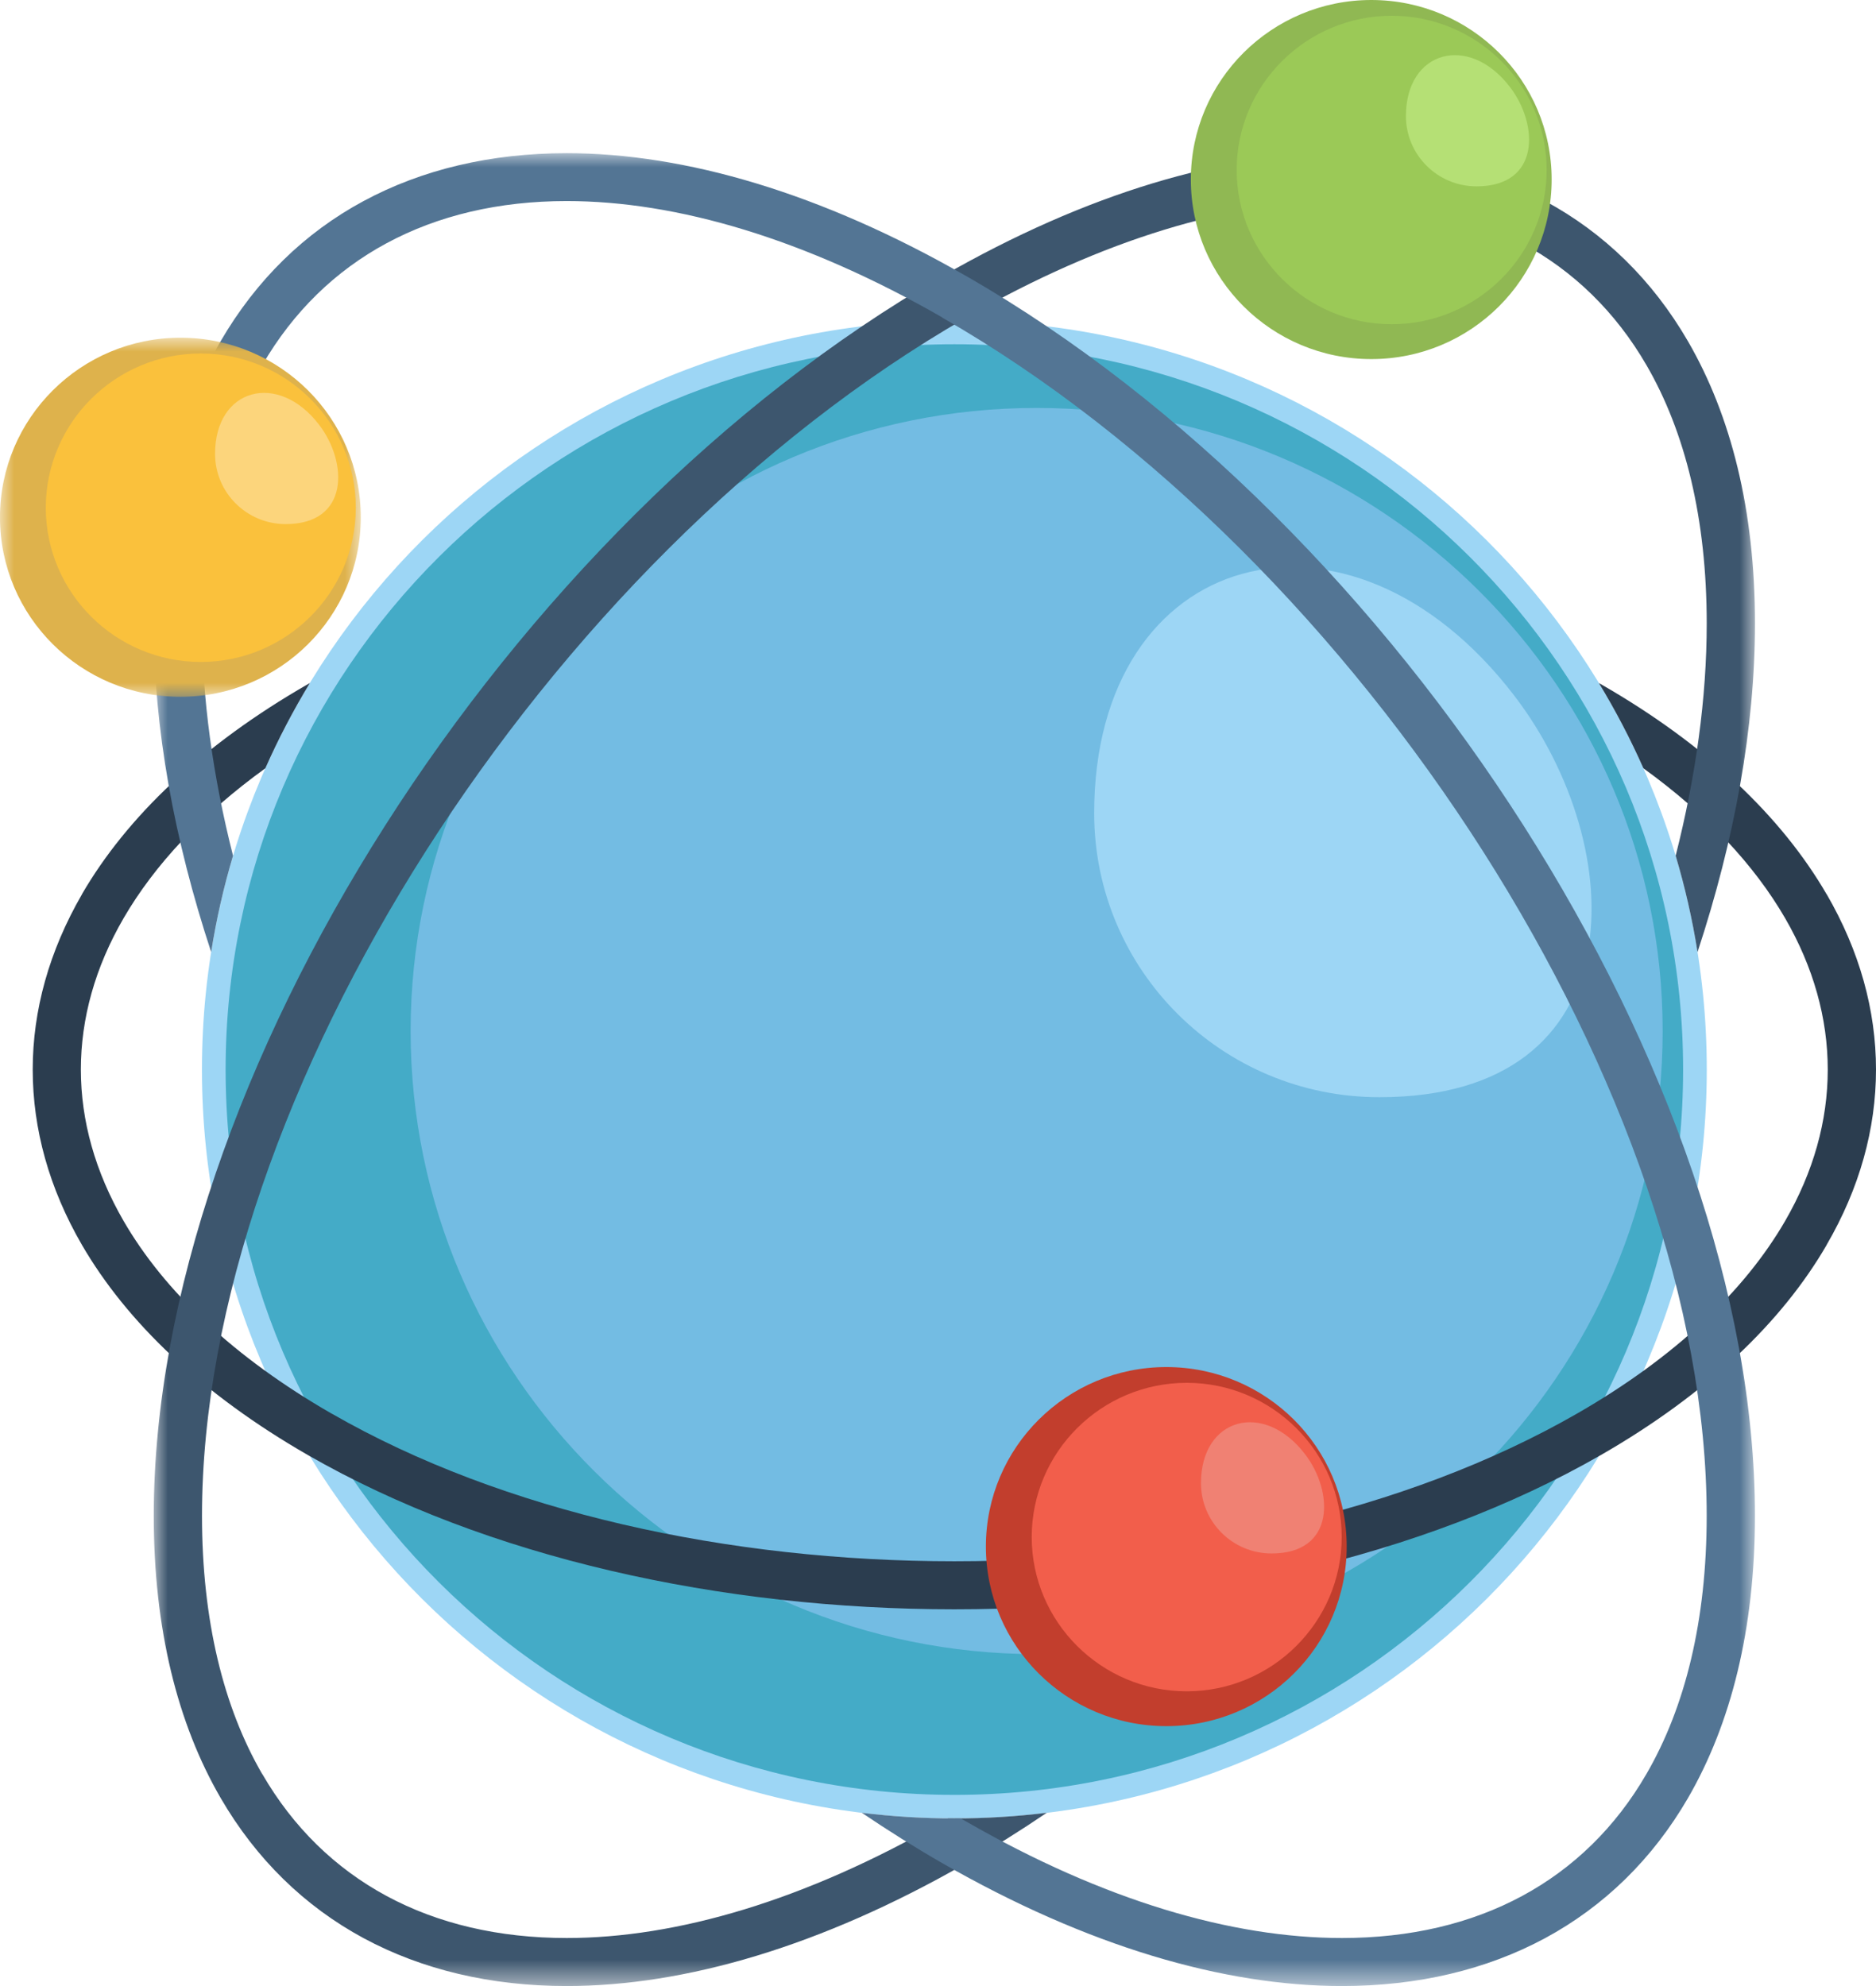
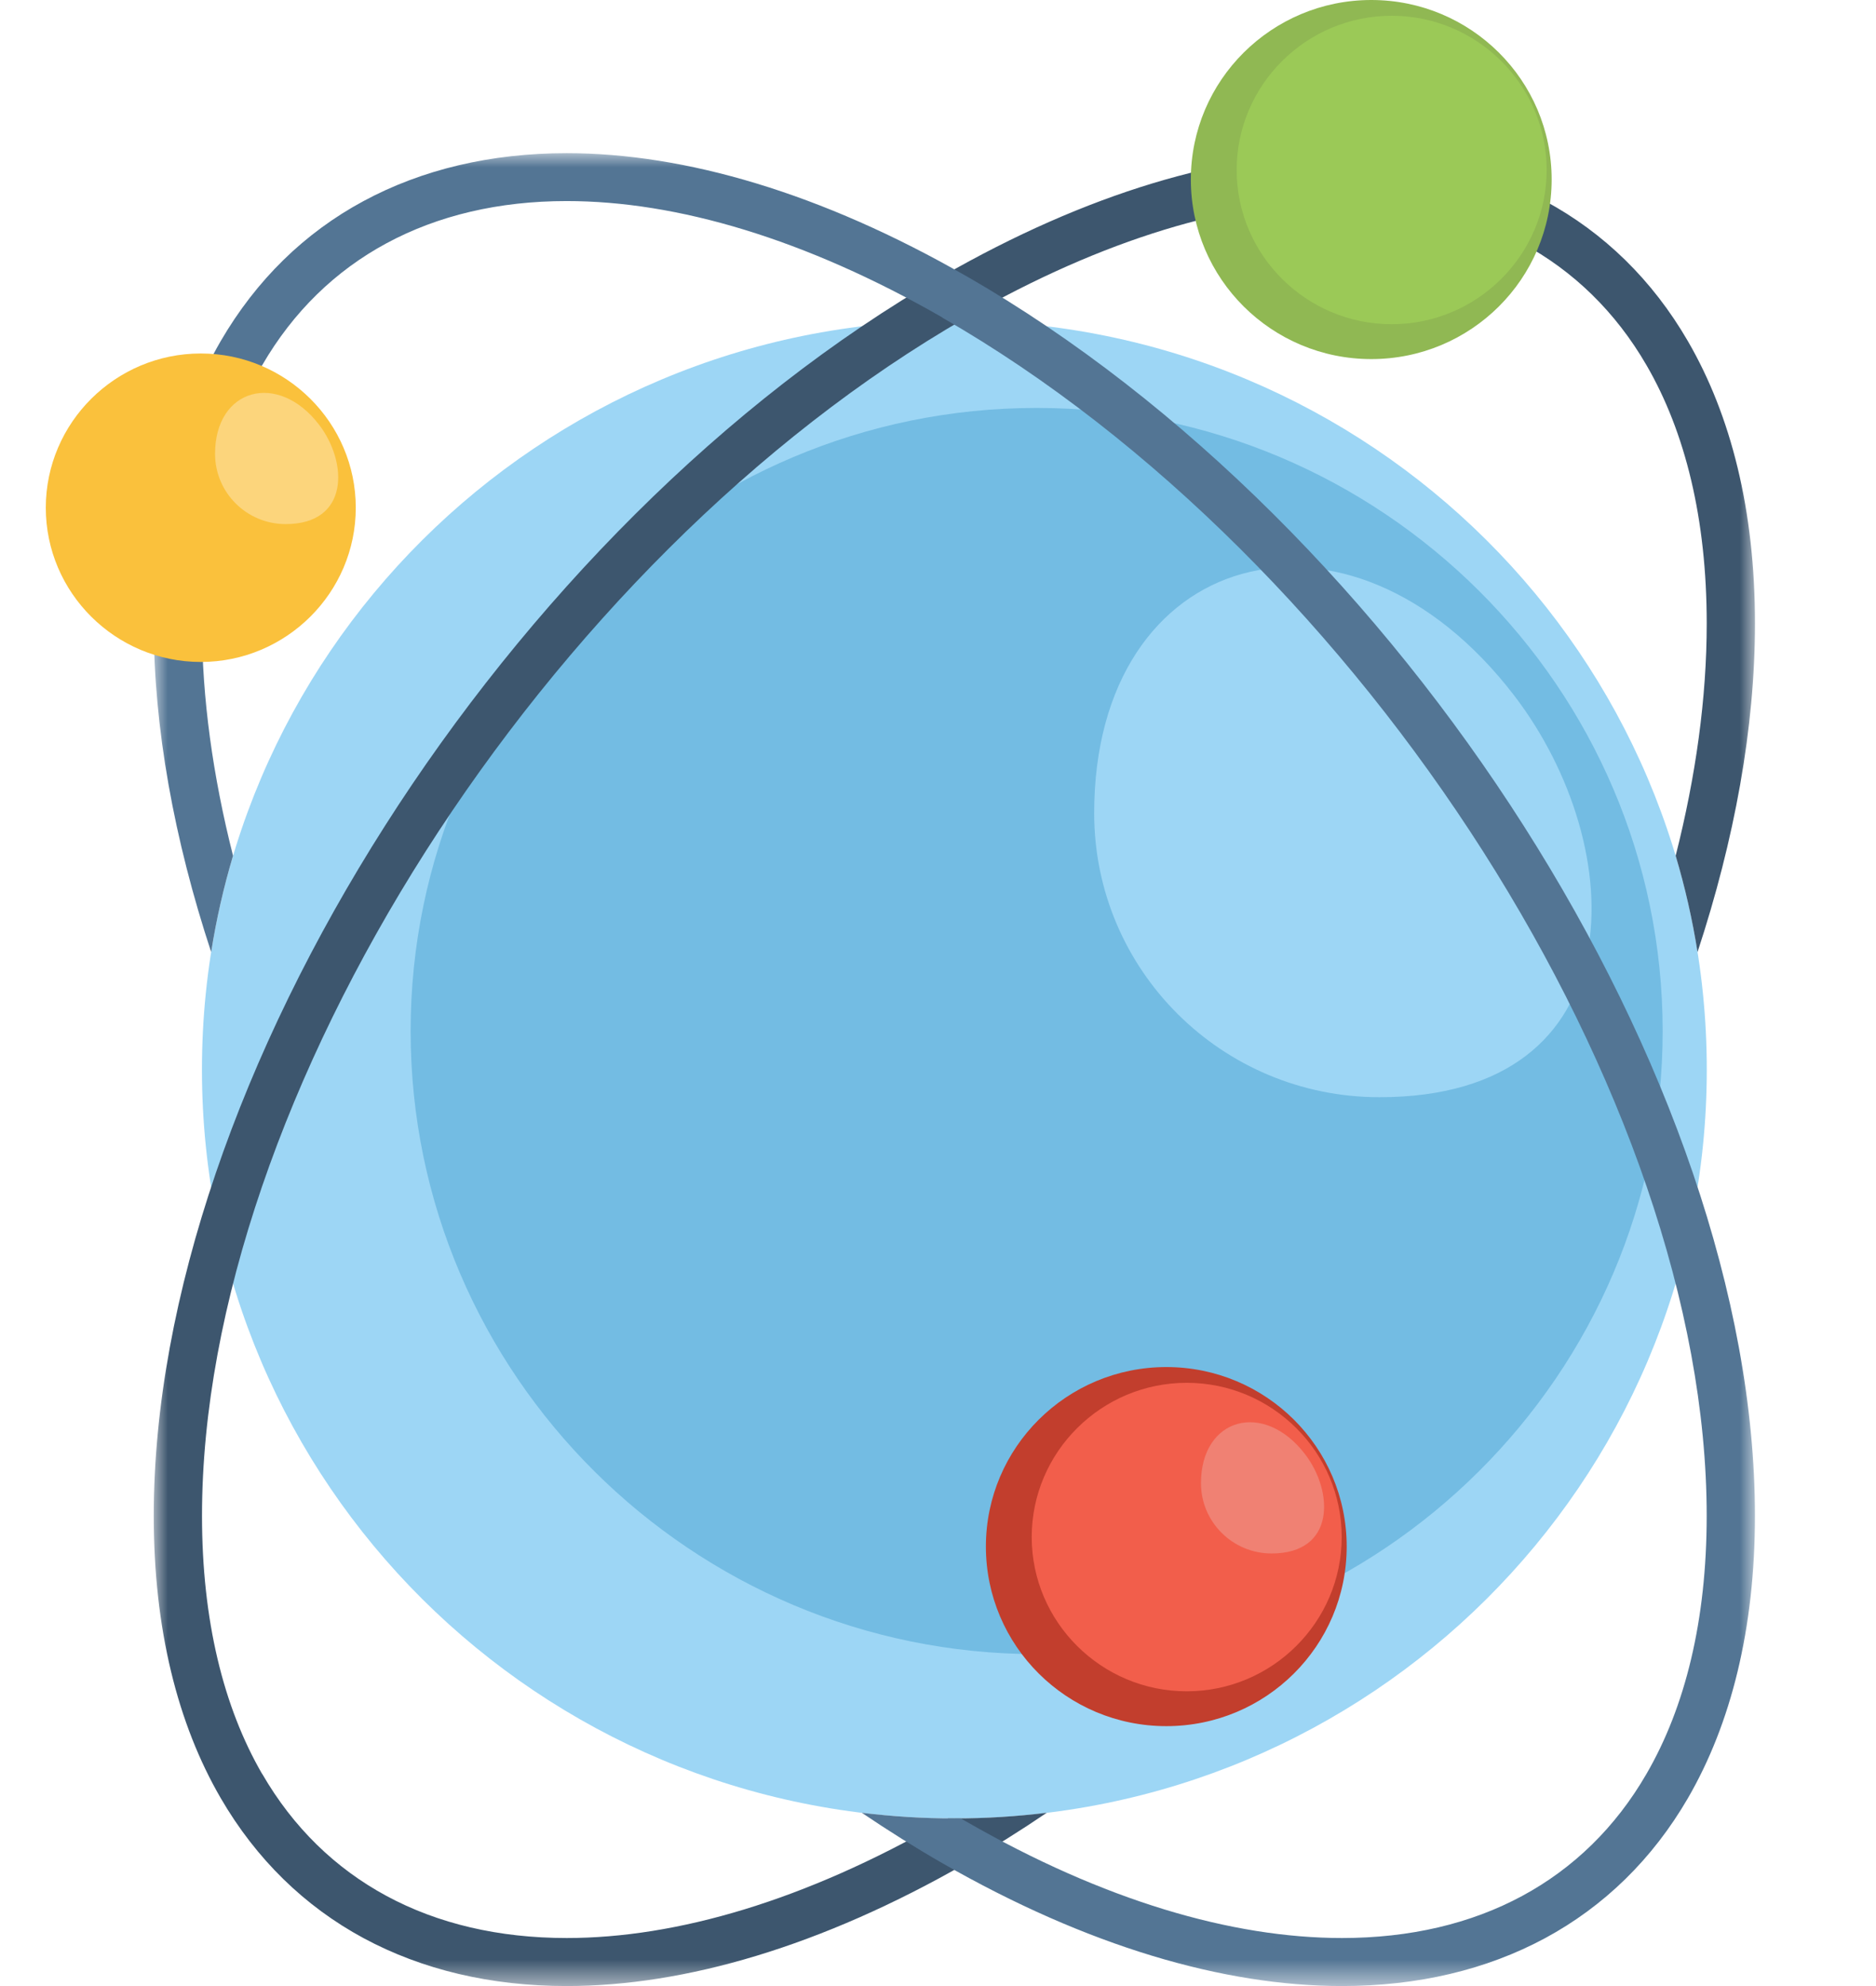
<svg xmlns="http://www.w3.org/2000/svg" xmlns:xlink="http://www.w3.org/1999/xlink" width="68px" height="72px" viewBox="0 0 68 72" version="1.1">
  <title>Group 36</title>
  <defs>
    <polygon id="path-1" points="0 0 58.04 0 58.04 66.447 0 66.447" />
    <polygon id="path-3" points="0 0 58.04 0 58.04 66.447 0 66.447" />
-     <polygon id="path-5" points="0 0 13.077 0 13.077 13.018 0 13.018" />
  </defs>
  <g id="Page-2" stroke="none" stroke-width="1" fill="none" fill-rule="evenodd">
    <g id="Start-/-Landingpage" transform="translate(-706, -1251)">
      <g id="Group-36" transform="translate(706, 1251)">
        <path d="M34.593,65.924 C49.655,65.924 61.866,53.77 61.866,38.778 C61.866,23.781 49.655,11.626 34.593,11.626 C19.531,11.626 7.32,23.781 7.32,38.778 C7.32,53.77 19.531,65.924 34.593,65.924" id="Fill-1" fill="#9DD6F5" />
-         <path d="M34.593,65.07 C49.181,65.07 61.008,53.298 61.008,38.777 C61.008,24.256 49.181,12.48 34.593,12.48 C20.004,12.48 8.178,24.256 8.178,38.777 C8.178,53.298 20.004,65.07 34.593,65.07" id="Fill-3" fill="#44ABC7" />
        <path d="M37.576,59.967 C50.073,59.967 60.267,49.819 60.267,37.38 C60.267,24.936 50.073,14.789 37.576,14.789 C25.079,14.789 14.884,24.936 14.884,37.38 C14.884,49.819 25.079,59.967 37.576,59.967" id="Fill-5" fill="#73BCE3" />
        <path d="M54.892,25.224 C48.871,17.359 39.661,19.888 39.661,29.48 C39.661,35.17 44.289,39.777 50.001,39.777 C59.361,39.777 59.108,30.736 54.892,25.224" id="Fill-7" fill="#9DD6F5" />
-         <path d="M58.03,24.805 C61.862,27.004 64.586,29.622 66.209,32.418 L66.209,32.413 C67.404,34.472 68,36.624 68,38.775 C68,40.927 67.404,43.079 66.209,45.133 L66.209,45.137 C64.591,47.928 61.866,50.542 58.035,52.745 L58.035,52.745 C51.545,56.475 43.062,58.342 34.593,58.342 C26.124,58.342 17.641,56.475 11.151,52.745 L11.151,52.745 C7.32,50.542 4.596,47.928 2.973,45.137 C1.782,43.083 1.186,40.932 1.186,38.775 C1.186,36.624 1.782,34.477 2.973,32.418 L2.973,32.413 C4.596,29.622 7.32,27.008 11.156,24.805 L11.231,24.763 C10.631,25.753 10.091,26.784 9.618,27.853 C7.311,29.52 5.599,31.363 4.483,33.282 L4.483,33.282 C3.447,35.065 2.931,36.922 2.931,38.775 C2.931,40.628 3.451,42.486 4.483,44.269 C5.955,46.808 8.469,49.203 12.019,51.247 L12.023,51.247 C18.237,54.818 26.41,56.601 34.593,56.601 C42.776,56.601 50.945,54.818 57.163,51.247 L57.163,51.247 C60.717,49.203 63.231,46.808 64.703,44.269 L64.703,44.269 C65.735,42.486 66.251,40.633 66.251,38.775 C66.251,36.922 65.735,35.065 64.703,33.282 L64.703,33.282 C63.587,31.359 61.876,29.52 59.569,27.853 C59.095,26.784 58.556,25.753 57.955,24.763 L58.03,24.805 Z" id="Fill-9" fill="#2B3D4F" />
        <path d="M42.277,62.578 C45.888,62.578 48.814,59.665 48.814,56.067 C48.814,52.473 45.888,49.56 42.277,49.56 C38.666,49.56 35.736,52.473 35.736,56.067 C35.736,59.665 38.666,62.578 42.277,62.578" id="Fill-11" fill="#C23E2D" />
        <path d="M43.015,61.315 C46.11,61.315 48.633,58.803 48.633,55.723 C48.633,52.642 46.11,50.131 43.015,50.131 C39.92,50.131 37.397,52.642 37.397,55.723 C37.397,58.803 39.92,61.315 43.015,61.315" id="Fill-13" fill="#F25E4B" />
        <path d="M47.302,52.715 C45.811,50.768 43.532,51.394 43.532,53.769 C43.532,55.174 44.676,56.318 46.092,56.318 C48.408,56.318 48.347,54.077 47.302,52.715" id="Fill-15" fill="#F08173" />
        <g id="Group-19" transform="translate(5.573, 5.553)">
          <mask id="mask-2" fill="white">
            <use xlink:href="#path-1" />
          </mask>
          <g id="Clip-18" />
          <path d="M28.586,4.458 C33.843,1.438 38.79,0 43.072,0 C45.824,0 48.309,0.593 50.434,1.736 C52.563,2.885 54.321,4.593 55.611,6.819 C57.172,9.512 58.04,12.943 58.04,17.051 C58.04,20.841 57.299,24.887 55.958,28.962 C55.77,27.772 55.503,26.605 55.165,25.471 C55.897,22.582 56.291,19.748 56.291,17.051 C56.291,13.251 55.512,10.105 54.106,7.683 C52.985,5.75 51.456,4.266 49.599,3.267 C47.737,2.259 45.533,1.736 43.072,1.736 C39.081,1.736 34.434,3.099 29.454,5.956 L29.454,5.96 C21.81,10.353 14.879,17.429 9.852,25.317 C4.844,33.182 1.749,41.831 1.749,49.397 C1.749,53.196 2.528,56.338 3.93,58.76 L3.934,58.76 C5.055,60.697 6.584,62.181 8.436,63.18 C10.302,64.188 12.506,64.706 14.968,64.706 C18.954,64.706 23.606,63.348 28.581,60.487 C28.652,60.45 28.717,60.408 28.788,60.37 C28.863,60.37 28.943,60.37 29.018,60.37 C30.157,60.37 31.273,60.3 32.37,60.165 C31.414,60.814 30.438,61.425 29.454,61.99 C24.197,65.01 19.25,66.447 14.968,66.447 C12.211,66.447 9.73,65.855 7.606,64.711 C5.472,63.558 3.714,61.85 2.424,59.628 L2.424,59.628 C0.863,56.935 0,53.504 0,49.397 C0,41.495 3.203,32.514 8.38,24.388 C13.543,16.28 20.685,8.994 28.581,4.458 L28.586,4.458 Z" id="Fill-17" fill="#3D566E" mask="url(#mask-2)" />
        </g>
        <path d="M49.706,13.018 C53.317,13.018 56.243,10.105 56.243,6.507 C56.243,2.913 53.317,0 49.706,0 C46.096,0 43.165,2.913 43.165,6.507 C43.165,10.105 46.096,13.018 49.706,13.018" id="Fill-20" fill="#90B853" />
        <path d="M50.444,11.754 C53.539,11.754 56.062,9.243 56.062,6.163 C56.062,3.082 53.539,0.571 50.444,0.571 C47.349,0.571 44.826,3.082 44.826,6.163 C44.826,9.243 47.349,11.754 50.444,11.754" id="Fill-22" fill="#9BC957" />
-         <path d="M54.731,3.153 C53.24,1.207 50.961,1.832 50.961,4.208 C50.961,5.613 52.105,6.756 53.521,6.756 C55.838,6.756 55.777,4.516 54.731,3.153" id="Fill-24" fill="#B5E075" />
        <g id="Group-28" transform="translate(5.572, 5.553)">
          <mask id="mask-4" fill="white">
            <use xlink:href="#path-3" />
          </mask>
          <g id="Clip-27" />
          <path d="M29.454,4.458 C24.197,1.438 19.245,0 14.968,0 C12.216,0 9.726,0.593 7.606,1.736 C5.472,2.885 3.719,4.593 2.424,6.819 C0.868,9.512 0,12.943 0,17.051 C0,20.841 0.741,24.887 2.082,28.962 C2.27,27.772 2.537,26.605 2.875,25.471 C2.143,22.582 1.749,19.748 1.749,17.051 C1.749,13.251 2.528,10.105 3.934,7.683 C5.055,5.75 6.584,4.266 8.436,3.267 C10.302,2.259 12.506,1.736 14.968,1.736 C18.959,1.736 23.606,3.099 28.586,5.956 L28.581,5.96 C36.23,10.353 43.161,17.429 48.188,25.317 C53.196,33.182 56.291,41.831 56.291,49.397 C56.291,53.196 55.512,56.338 54.106,58.76 L54.106,58.76 C52.985,60.697 51.456,62.181 49.604,63.18 C47.737,64.188 45.533,64.706 43.072,64.706 C39.081,64.706 34.434,63.348 29.458,60.487 C29.388,60.45 29.322,60.408 29.252,60.37 C29.177,60.37 29.097,60.37 29.022,60.37 C27.883,60.37 26.767,60.3 25.665,60.165 C26.626,60.814 27.597,61.425 28.581,61.99 C33.843,65.01 38.79,66.447 43.072,66.447 C45.829,66.447 48.309,65.855 50.434,64.711 C52.567,63.558 54.326,61.85 55.615,59.628 L55.615,59.628 C57.172,56.935 58.04,53.504 58.04,49.397 C58.04,41.495 54.837,32.514 49.66,24.388 C44.497,16.28 37.355,8.994 29.458,4.458 L29.454,4.458 Z" id="Fill-26" fill="#537594" mask="url(#mask-4)" />
        </g>
        <g id="Group-31" transform="translate(0, 12.243)">
          <mask id="mask-6" fill="white">
            <use xlink:href="#path-5" />
          </mask>
          <g id="Clip-30" />
          <path d="M6.54,13.018 C10.151,13.018 13.077,10.105 13.077,6.511 C13.077,2.917 10.151,0 6.54,0 C2.929,0 -0.001,2.917 -0.001,6.511 C-0.001,10.105 2.929,13.018 6.54,13.018" id="Fill-29" fill="#DEB24C" mask="url(#mask-6)" />
        </g>
        <path d="M7.278,23.998 C10.373,23.998 12.896,21.487 12.896,18.407 C12.896,15.326 10.373,12.815 7.278,12.815 C4.183,12.815 1.66,15.326 1.66,18.407 C1.66,21.487 4.183,23.998 7.278,23.998" id="Fill-32" fill="#FAC13C" />
        <path d="M11.565,15.397 C10.074,13.451 7.795,14.076 7.795,16.452 C7.795,17.857 8.939,19 10.355,19 C12.672,19 12.611,16.76 11.565,15.397" id="Fill-34" fill="#FCD57C" />
      </g>
    </g>
  </g>
</svg>